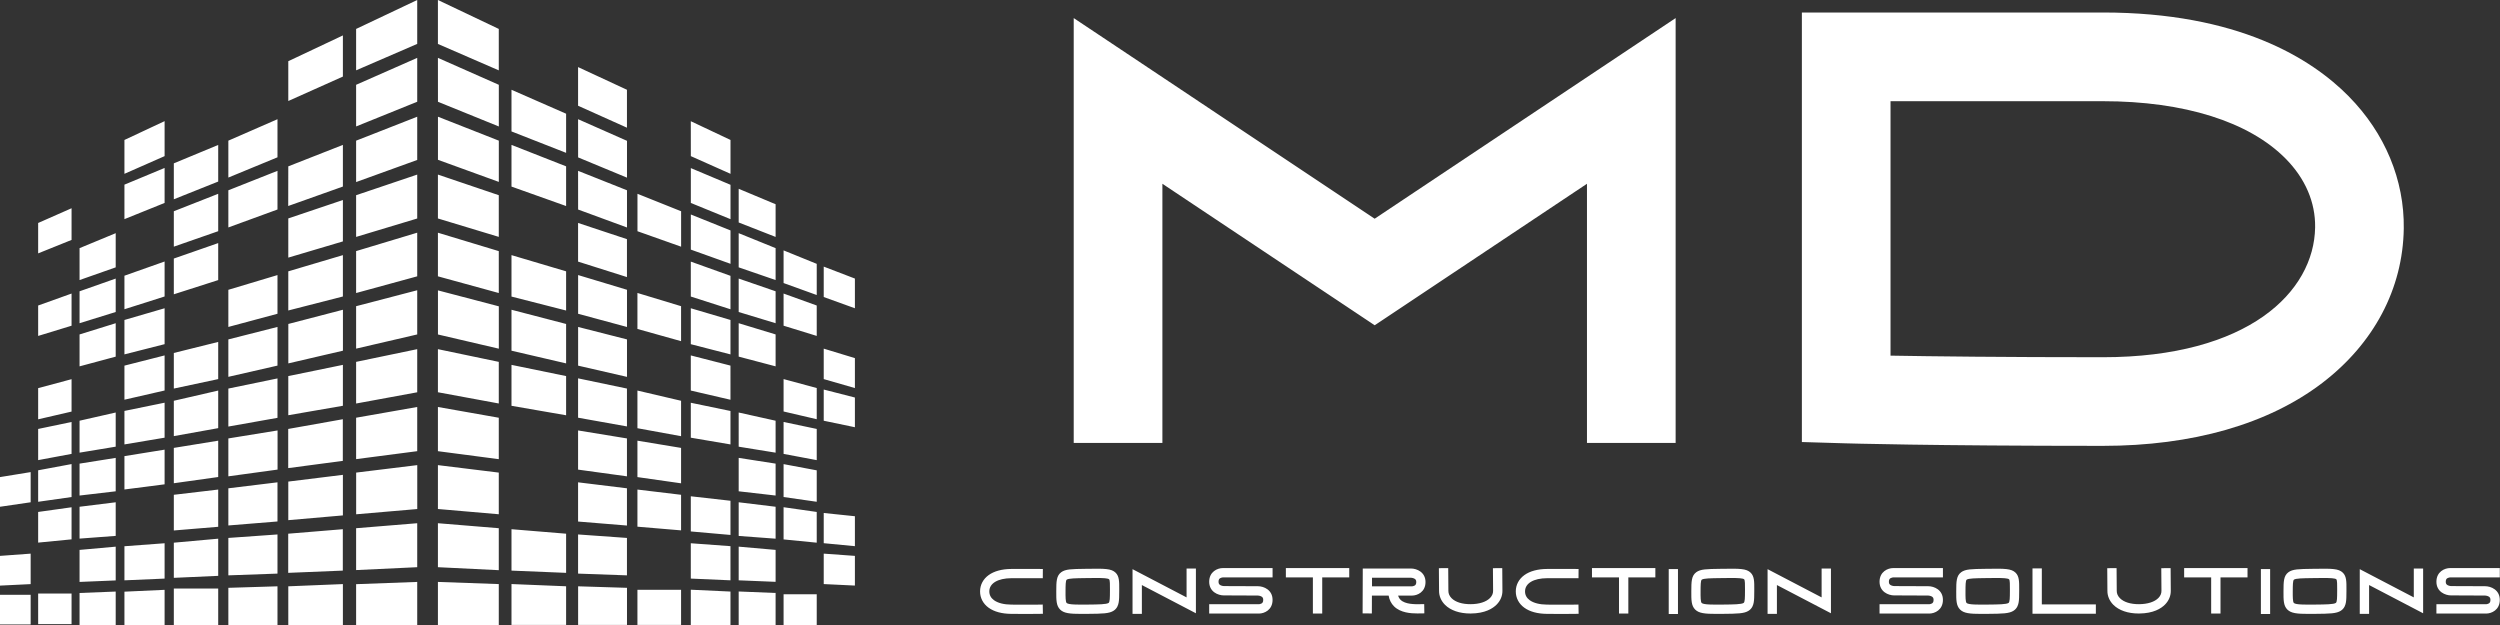
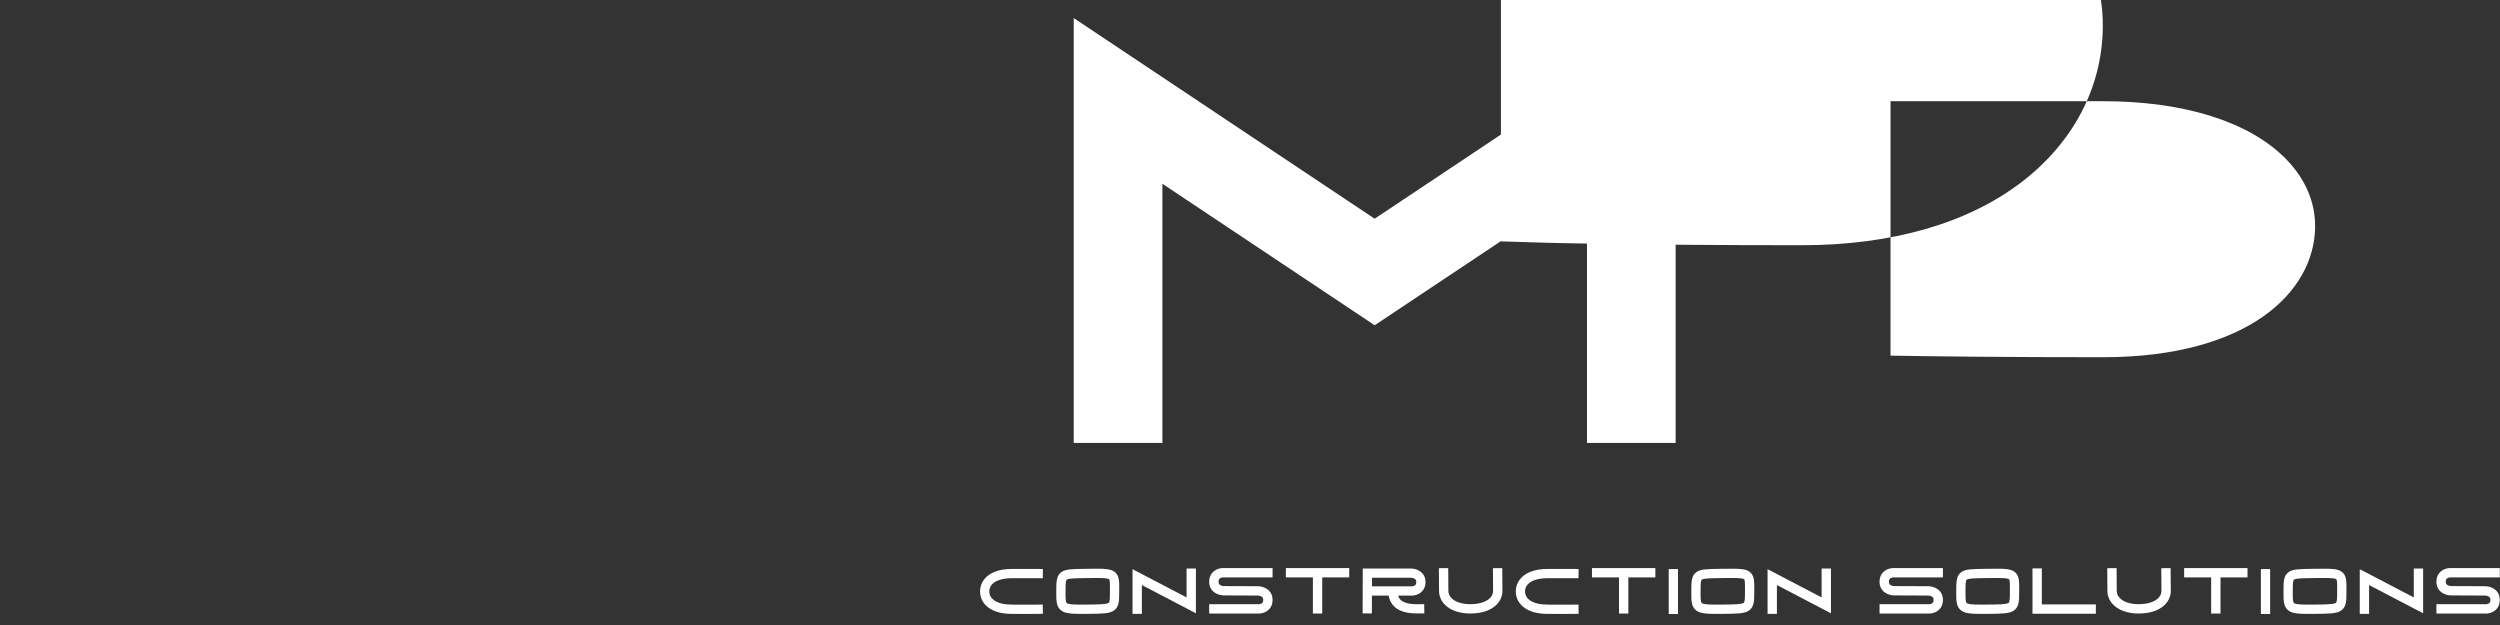
<svg xmlns="http://www.w3.org/2000/svg" width="793.75mm" height="198.451mm" viewBox="0 0 793.75 198.451" id="svg1" xml:space="preserve">
  <rect x="0" y="0" width="793.75" height="198.451" fill="#333333" stroke="none" />
  <defs id="defs1" />
  <g id="layer1" transform="translate(289.719,-46.031)">
    <g transform="matrix(1.982,0,0,1.982,-289.719,46.031)" id="g3">
      <defs id="SvgjsDefs1156" />
      <g id="SvgjsG1157" transform="scale(0.295)" fill="#ffffff">
        <defs id="defs1-6" />
-         <path d="m 94.39,88.7 24.1,-10 v 19.89 l -24.1,9.62 z m -73.67,139 18.14,-4.2 v -17.6 l -18.14,4.87 z m 73.67,-16.7 24.1,-5.14 v -20.19 l -24.1,6 z m 0,-51.19 24.1,-7.72 V 132 l -24.1,8.4 z m 0,128.25 24.1,-2 v -20.22 l -24.1,2.84 z m 0,51.33 h 24.1 V 319.6 H 94.39 Z M 67.57,192.44 89.38,186.89 v -19.5 l -21.81,6.36 z M 43.2,339.38 H 62.83 V 321.23 L 43.2,322 Z M 0,318 16.65,317.19 V 300.64 L 0,301.86 Z m 124,-140.46 26.68,-7.17 v -21 l -26.68,8 z m 0,107.8 26.68,-2.17 V 261.91 L 124,265.16 Z M 156.55,54.85 186.2,41.58 V 19.23 l -29.65,14 z m 0,113.75 29.65,-7.6 v -22.46 l -29.65,8.8 z m 0,56.88 29.65,-5.14 v -22.21 l -29.65,6.09 z M 43.2,292.48 62.83,291 v -18.25 l -19.63,2.43 z m -22.48,2.17 18.14,-1.77 V 275.46 L 20.72,278 Z m 0,44.28 H 38.86 V 322.31 H 20.72 Z M 67.57,265.8 89.38,263 v -18.83 l -21.81,3.52 z m 26.82,-3.39 24.1,-3.38 V 239.3 l -24.1,3.92 z m 62.16,20.05 29.65,-2.58 v -22.03 l -29.65,3.66 z M 43.2,152.08 l 19.63,-6.9 v -18.56 l -19.63,8.13 z m 80.8,160.35 26.68,-0.95 V 290.22 L 124,292.11 Z M 156.51,111.86 186.2,101.3 V 78.68 L 156.55,90.33 Z M 43.2,316 62.83,315.18 V 296.85 L 43.2,298.61 Z M 20.72,182.42 38.86,176.87 V 159.4 l -18.14,6.5 z M 67.57,167.93 89.38,161 v -19 l -21.81,7.72 z m 26.82,145.85 24.1,-1.08 v -20.18 l -24.1,2.17 z M 43.2,175.51 62.83,169.42 v -18.15 l -19.63,6.91 z m 0,70.29 19.63,-3.25 V 224 l -19.63,4.46 z m 80.8,-41.17 26.68,-6.1 v -21 L 124,184.31 Z m 0,27 26.68,-4.74 v -21.4 L 124,211 Z M 20.72,272.48 38.86,269.9 V 252 l -18.14,3.38 z m 22.48,-73.54 19.63,-5.28 v -18.15 l -19.63,6.1 z m 0,70.15 19.63,-2.3 V 248.64 L 43.2,251.76 Z M 124,258.66 150.72,255 V 233.74 L 124,238.08 Z M 67.57,119 89.38,110.2 v -19 l -21.81,9.07 z m 0,98.05 21.81,-5 V 193 l -21.81,5.55 z m 26.82,19.77 24.1,-4.33 v -20.41 l -24.1,5.55 z M 124,339.38 h 26.68 v -21 L 124,319.2 Z m 32.51,-85.19 29.65,-3.92 v -22.62 l -29.65,5.28 z M 124,96.42 l 26.68,-11 V 64.73 L 124,76.38 Z m 32.51,214.65 29.65,-1.22 v -22.48 l -29.65,2.44 z M 193.38,68.66 226.56,55.25 V 31.42 l -33.18,14.63 z m 0,30.2 33.18,-12 V 63.38 l -33.18,13 z m -69.38,24.65 26.68,-9.75 v -21 L 124,103.33 Z M 0,275.18 16.65,272.75 V 256.36 L 0,259.07 Z m 20.72,-25.32 18.14,-3.39 v -17.33 l -18.14,3.79 z m 46.85,65.27 21.81,-0.94 V 295 l -21.81,1.62 z m 0,-220.74 21.81,-9.61 v -19 L 67.57,76 Z m 0,245 h 21.81 v -19.1 l -21.81,1 z m 26.82,-205.45 24.1,-8.4 v -20.31 l -24.1,9.48 z m 62.16,5.95 29.65,-8.8 v -22.48 l -29.65,10 z m 0,199.49 h 29.65 v -22.21 l -29.65,1.21 z M 20.72,137.59 38.86,130.28 v -17.2 l -18.14,8 z m 172.66,-8.94 33.18,-10 V 94.8 L 193.38,106 Z m 0,60.67 33.18,-7.71 v -24 l -33.18,8.66 z m 0,29.8 33.18,-6.1 V 189.6 l -33.18,6.9 z m 0,-60 33.18,-9.07 v -23.7 l -33.18,10 z m 0,-120.93 33.18,-14.35 V 0 l -33.18,15.71 z m 0,211.13 33.18,-4.32 v -24 l -33.18,5.83 z M 0,339.1 H 16.65 V 323 H 0 Z m 67.57,-97.77 21.81,-3.66 v -19 l -21.81,4.47 z m 89,-44 29.65,-6.9 V 168.2 l -29.65,7.72 z m 36.83,81.94 33.18,-2.85 v -23.85 l -33.18,4.06 z m 44.42,-97.64 33.05,7.71 v -23 l -33.05,-8.66 z m 0,-126.36 33.05,13.41 V 46.05 L 237.8,31.42 Z m 76.11,58.51 26.54,9.75 v -20.2 L 313.91,92.77 Z m 0,56.61 26.54,7.17 v -20.2 l -26.54,-8 z m 0,28.16 26.54,6.1 v -20.34 l -26.54,-6.77 z m 0,-113.08 26.54,11 v -20 L 313.91,64.73 Z m 32.23,40.09 23.7,8.4 v -19.25 l -23.7,-9.48 z M 277.75,71.37 307.41,83 V 61.75 l -29.66,-13 z M 237.8,245 l 33.05,4.34 v -22.5 L 237.8,221 Z m 0,-221.14 33.05,14.35 V 15.71 L 237.8,0 Z m 39.95,166.57 29.66,6.9 v -21.41 l -29.66,-7.72 z m 0,-89.11 29.66,10.56 V 90.33 L 277.75,78.68 Z m 0,59.72 29.66,7.58 v -21.28 l -29.66,-8.8 z m 0,59.32 29.66,5.14 v -21.28 l -29.66,-6.09 z m -39.95,-101.73 33.05,10 V 106 L 237.8,94.8 Z m 76.11,-61.21 26.54,11.92 V 48.75 L 313.91,36.43 Z m 0,197.59 26.54,3.65 v -20.58 l -26.54,-4.34 z m 32.23,-76.38 23.7,6.63 v -19 l -23.7,-7.18 z m -32.23,132.85 26.54,0.95 v -20.32 l -26.54,-1.89 z m 32.23,-52.41 23.7,3.38 v -19.23 l -23.7,-3.92 z M 237.8,308 l 33.05,1.62 v -22.79 l -33.05,-2.71 z m 76.11,-24.79 26.54,2.17 v -20.22 l -26.54,-3.25 z m -76.11,-6.81 33.05,2.85 v -22.62 l -33.05,-4.06 z m 108.34,9.6 23.7,2 v -19.32 l -23.7,-2.84 z m -68.39,53.36 h 29.66 v -21 l -29.66,-1.21 z m -84.37,-29.8 33.18,-1.56 v -23.88 l -33.18,2.71 z m 120.53,-82.74 26.54,4.74 V 211 l -26.54,-5.55 z m 32.23,112.54 h 23.7 v -19.1 h -23.7 z m 29,-203.82 21.54,7.72 v -18.13 l -21.54,-8.66 z M 237.8,213 l 33.05,6.1 v -22.6 l -33.05,-6.9 z m -44.42,126.38 h 33.18 V 316 l -33.18,1.22 z m 84.37,-29.53 29.66,1.22 v -21.26 l -29.66,-2.44 z m -39.95,29.53 h 33.05 V 317.17 L 237.8,316 Z m 76.11,-197.32 26.54,8.4 v -20.59 l -26.54,-8.8 z m 32.23,90.47 23.7,4.33 v -19.23 l -23.7,-5.55 z m 29,-147.75 21.54,9.61 V 76 L 375.12,65.82 Z m -137.32,2 33.05,12 v -22.4 l -33.05,-13 z m 76.11,252.57 h 26.54 V 319.2 l -26.54,-0.82 z m 61.21,-229.14 21.54,8.8 v -18.66 l -21.54,-9.07 z m -137.34,39.84 33.05,9.07 v -22.75 l -33.05,-10 z m 163.32,116.74 20.05,2.3 v -17.33 l -20.05,-3.12 z m 0,24.24 20.05,1.49 v -17.34 l -20.05,-2.43 z m -26,-130 21.54,6.91 v -18.16 l -21.54,-7.72 z m 26,-40.22 20.05,7.85 v -17.75 l -20.05,-8.39 z m -26,218.58 h 21.54 v -18.16 l -21.54,-1 z m 26,-96.83 20.05,3.25 V 228.46 L 401.12,224 Z m -26,-55.66 21.54,5.55 v -18.7 l -21.54,-6.36 z m 0,50.78 21.54,3.66 v -18.16 l -21.54,-4.47 z m 72.18,-31.82 16.93,4.87 v -16.26 l -16.93,-5.15 z m 0,22.61 16.93,3.53 v -16.13 l -16.93,-4.34 z m 0,66.5 16.93,1.62 v -16.26 l -16.93,-1.76 z m 0,-150.19 v 16.52 l 16.93,6.1 v -16.13 z m -21.8,101.7 18,3.39 v -16.94 l -18,-3.79 z m -24.38,-77.05 20.05,6.09 v -17.34 l -20.05,-6.91 z m 24.38,100.47 18,2.58 v -17.07 l -18,-3.38 z m 0,69.48 h 18 v -16.66 h -18 z m 0,-162.51 18,5.55 V 165.9 l -18,-6.5 z m 0,-23.16 18,6.5 v -16.93 l -18,-7.31 z m -50.38,58.37 21.54,5 V 198.53 L 375.12,193 Z m 50.38,80.84 18,1.77 V 278 l -18,-2.57 z m 21.8,24.25 16.93,0.81 v -16.12 l -16.93,-1.22 z m -21.8,-93.72 18,4.2 v -16.93 l -18,-4.87 z m -24.38,91.68 20.05,0.82 v -17.34 l -20.05,-1.76 z m -26,-26.54 21.54,1.9 v -18.56 l -21.54,-2.43 z m 26,50.79 h 20.05 V 322 l -20.05,-0.81 z m 0,-194.2 20.05,6.9 v -17.33 l -20.05,-8.13 z m 0,48.48 20.05,5.28 v -17.33 l -20.05,-6.1 z m -26,120.53 21.54,0.94 V 296.58 L 375.12,295 Z" id="path1" />
      </g>
      <g id="SvgjsG1158" transform="matrix(3.025,0,0,3.025,161.9,-50.045)" fill="#ffffff">
-         <path d="M 19.276,28.126 35.214,17.501 v 22.5 H 30.519 V 26.275 L 19.277,33.769 8.035,26.275 V 40.001 H 3.339 v -22.5 z m 51.59,-6.472 c 1.911,1.939 2.944,4.423 2.907,6.994 -0.046,3.183 -1.58,6.087 -4.32,8.178 -2.854,2.178 -6.871,3.329 -11.616,3.329 -9.058,0 -13.616,-0.133 -13.661,-0.135 l -2.277,-0.068 v -22.746 h 15.938 c 7.146,0 11.03,2.418 13.03,4.447 z M 57.837,35.461 c 7.697,0 11.192,-3.455 11.242,-6.879 0.019,-1.323 -0.519,-2.579 -1.556,-3.631 -1.938,-1.966 -5.378,-3.048 -9.686,-3.048 h -11.243 v 13.474 c 2.18,0.038 5.926,0.084 11.243,0.084 z" id="path2" />
+         <path d="M 19.276,28.126 35.214,17.501 v 22.5 H 30.519 V 26.275 L 19.277,33.769 8.035,26.275 V 40.001 H 3.339 v -22.5 m 51.59,-6.472 c 1.911,1.939 2.944,4.423 2.907,6.994 -0.046,3.183 -1.58,6.087 -4.32,8.178 -2.854,2.178 -6.871,3.329 -11.616,3.329 -9.058,0 -13.616,-0.133 -13.661,-0.135 l -2.277,-0.068 v -22.746 h 15.938 c 7.146,0 11.03,2.418 13.03,4.447 z M 57.837,35.461 c 7.697,0 11.192,-3.455 11.242,-6.879 0.019,-1.323 -0.519,-2.579 -1.556,-3.631 -1.938,-1.966 -5.378,-3.048 -9.686,-3.048 h -11.243 v 13.474 c 2.18,0.038 5.926,0.084 11.243,0.084 z" id="path2" />
      </g>
      <g id="SvgjsG1159" transform="matrix(0.637,0,0,0.637,155.936,85.601)" fill="#ffffff">
        <path d="m 17.43,17.65 0.04,2.324 -1.162,0.02 c -0.015,2.54e-4 -1.028,0.017 -3.008,0.017 -1.003,0 -2.255,-0.004 -3.751,-0.017 -2.413,-0.021 -4.343,-0.542 -5.735,-1.549 -1.383,-1.001 -2.145,-2.456 -2.145,-4.099 0,-1.641 0.769,-3.1 2.164,-4.107 1.383,-0.998 3.362,-1.531 5.722,-1.54 4.441,-0.017 6.719,2.734e-4 6.742,4.102e-4 l 1.162,0.009 -0.018,2.325 -1.162,-0.009 c -0.022,-2.54e-4 -2.289,-0.018 -6.714,-3.9e-4 -3.436,0.013 -5.57,1.287 -5.57,3.323 0,0.902 0.398,1.647 1.183,2.215 0.979,0.708 2.498,1.092 4.393,1.108 4.414,0.039 6.676,8.98e-4 6.698,5.07e-4 z M 35.765,9.649 c 0.918,0.91 0.91,2.226 0.899,4.218 -9.18e-4,0.148 -0.002,0.302 -0.002,0.461 -0.004,1.182 -0.008,2.037 -0.132,2.757 -0.106,0.614 -0.35,1.5 -1.244,2.095 -1.132,0.755 -2.823,0.772 -6.528,0.809 -0.579,0.006 -1.112,0.01 -1.605,0.01 -2.935,0 -4.411,-0.155 -5.354,-1.092 -0.982,-0.976 -0.976,-2.413 -0.968,-4.588 0.009,-2.427 0.015,-3.892 1.245,-4.801 1.061,-0.784 2.603,-0.805 5.98,-0.851 l 0.674,-0.009 c 4.209,-0.06 5.951,-0.085 7.035,0.99 z m -1.434,4.205 c 0.006,-1.145 0.013,-2.329 -0.209,-2.549 -0.276,-0.273 -1.512,-0.336 -3.158,-0.336 -0.677,0 -1.424,0.011 -2.202,0.022 l -0.676,0.009 c -2.419,0.032 -4.167,0.056 -4.625,0.394 -0.289,0.213 -0.293,1.474 -0.299,2.935 -0.005,1.356 -0.01,2.637 0.28,2.925 0.455,0.453 2.914,0.428 5.291,0.404 2.73,-0.027 4.703,-0.047 5.258,-0.417 0.327,-0.218 0.331,-1.352 0.337,-2.921 5.27e-4,-0.161 0.001,-0.316 0.002,-0.466 z M 53.599,8.593 h 2.348 v 11.25 l -13.59,-7.098 v 7.256 h -2.348 v -11.25 l 13.59,7.098 V 8.593 Z m 8.479,2.412 c -0.218,0.121 -0.441,0.323 -0.441,0.91 0,0.457 0.148,0.707 0.527,0.891 0.384,0.186 0.812,0.2 0.834,0.2 l 8.533,0.033 c 1.483,0 3.696,0.916 3.696,3.439 0,2.523 -2.056,3.439 -3.439,3.439 h -12.499 v -2.348 h 12.488 c 0.102,-0.004 0.408,-0.042 0.66,-0.182 0.218,-0.121 0.441,-0.323 0.441,-0.91 0,-0.457 -0.148,-0.707 -0.527,-0.891 -0.383,-0.185 -0.81,-0.199 -0.834,-0.2 l -8.528,-0.038 v 0.005 c -1.488,0 -3.7,-0.916 -3.7,-3.439 0,-2.523 2.056,-3.439 3.439,-3.439 h 12.499 V 10.823 h -12.488 c -0.102,0.004 -0.408,0.042 -0.66,0.182 z M 78.569,8.475 h 15.938 v 2.348 h -6.795 v 9.093 H 85.364 V 10.823 H 78.57 V 8.475 Z m 33.628,9.082 1.162,-0.017 0.035,2.324 -1.162,0.017 c -0.181,0.003 -0.385,0.006 -0.609,0.006 -1.614,0 -4.203,-0.16 -5.838,-1.771 -0.728,-0.717 -1.187,-1.629 -1.37,-2.72 H 100.21 l -0.017,4.49 -2.325,-0.009 0.037,-10.127 v -1.163 h 0.004 v -0.004 l 1.161,0.004 H 110.023 c 1.473,0 3.664,0.907 3.664,3.405 0,2.498 -2.036,3.405 -3.405,3.405 h -3.483 c 0.125,0.425 0.328,0.779 0.617,1.064 1.169,1.151 3.608,1.115 4.78,1.097 z m -11.966,-4.486 10.041,-2e-5 c 0.101,-0.004 0.404,-0.042 0.654,-0.18 0.216,-0.12 0.437,-0.32 0.437,-0.901 0,-0.467 -0.158,-0.72 -0.564,-0.902 -0.369,-0.165 -0.772,-0.179 -0.775,-0.179 h -9.792 v 2.161 z m 32.756,-4.584 0.042,5.7 c 0.017,1.261 -0.492,2.486 -1.433,3.448 -0.998,1.02 -2.941,2.242 -6.527,2.268 -0.035,2.54e-4 -0.07,3.91e-4 -0.104,3.91e-4 -2.715,0 -4.982,-0.78 -6.393,-2.201 -0.97,-0.977 -1.495,-2.222 -1.48,-3.506 l -0.042,-5.692 2.348,-0.017 0.042,5.717 -1.3e-4,0.013 c -0.01,0.662 0.267,1.296 0.799,1.832 0.98,0.987 2.689,1.522 4.814,1.507 2.168,-0.016 3.896,-0.571 4.866,-1.563 0.509,-0.52 0.773,-1.135 0.764,-1.776 v -0.008 l -0.042,-5.704 z m 19.163,9.163 0.04,2.324 -1.162,0.02 c -0.015,2.54e-4 -1.028,0.017 -3.008,0.017 -1.003,0 -2.255,-0.004 -3.751,-0.017 -2.413,-0.021 -4.343,-0.542 -5.735,-1.549 -1.383,-1.001 -2.145,-2.456 -2.145,-4.099 0,-1.641 0.769,-3.1 2.164,-4.107 1.383,-0.998 3.362,-1.531 5.722,-1.54 4.441,-0.017 6.719,2.734e-4 6.742,4.102e-4 l 1.162,0.009 -0.018,2.325 -1.162,-0.009 c -0.022,-2.54e-4 -2.289,-0.018 -6.714,-3.9e-4 -3.436,0.013 -5.57,1.287 -5.57,3.323 0,0.902 0.398,1.647 1.183,2.215 0.979,0.708 2.498,1.092 4.393,1.108 4.414,0.039 6.676,8.98e-4 6.698,5.07e-4 z m 3.399,-9.175 h 15.938 v 2.348 h -6.795 v 9.093 h -2.348 v -9.093 h -6.795 V 8.475 Z m 21.625,11.55 h -2.325 v -11.295 h 2.325 z M 195.465,9.649 c 0.918,0.91 0.91,2.226 0.899,4.218 -9.2e-4,0.148 -0.002,0.302 -0.002,0.461 -0.004,1.182 -0.008,2.037 -0.132,2.757 -0.106,0.614 -0.35,1.5 -1.244,2.095 -1.132,0.755 -2.823,0.772 -6.528,0.809 -0.579,0.006 -1.112,0.01 -1.605,0.01 -2.935,0 -4.411,-0.155 -5.354,-1.092 -0.982,-0.976 -0.976,-2.413 -0.968,-4.588 0.009,-2.427 0.015,-3.892 1.245,-4.801 1.061,-0.784 2.603,-0.805 5.98,-0.851 l 0.674,-0.009 c 4.209,-0.06 5.951,-0.085 7.035,0.99 z m -1.434,4.205 c 0.007,-1.145 0.013,-2.329 -0.209,-2.549 -0.276,-0.273 -1.512,-0.336 -3.158,-0.336 -0.677,0 -1.424,0.011 -2.202,0.022 l -0.676,0.009 c -2.419,0.032 -4.167,0.056 -4.625,0.394 -0.289,0.213 -0.293,1.474 -0.299,2.935 -0.005,1.356 -0.01,2.637 0.28,2.925 0.455,0.453 2.914,0.428 5.291,0.404 2.73,-0.027 4.703,-0.047 5.258,-0.417 0.327,-0.218 0.331,-1.352 0.337,-2.921 5.3e-4,-0.161 10e-4,-0.316 0.002,-0.466 z M 213.299,8.593 h 2.348 v 11.25 l -13.59,-7.098 v 7.256 h -2.348 v -11.25 l 13.59,7.098 V 8.593 Z m 17.359,2.412 c -0.218,0.121 -0.441,0.323 -0.441,0.91 0,0.457 0.148,0.707 0.527,0.891 0.384,0.186 0.812,0.2 0.834,0.2 l 8.533,0.033 c 1.483,0 3.696,0.916 3.696,3.439 0,2.523 -2.056,3.439 -3.439,3.439 h -12.499 v -2.348 h 12.488 c 0.102,-0.004 0.408,-0.042 0.66,-0.182 0.218,-0.121 0.441,-0.323 0.441,-0.91 0,-0.457 -0.148,-0.707 -0.527,-0.891 -0.383,-0.185 -0.81,-0.199 -0.834,-0.2 l -8.528,-0.038 v 0.005 c -1.488,0 -3.7,-0.916 -3.7,-3.439 0,-2.523 2.056,-3.439 3.439,-3.439 h 12.499 V 10.823 h -12.488 c -0.102,0.004 -0.408,0.042 -0.66,0.182 z M 262.085,9.649 c 0.918,0.91 0.91,2.226 0.899,4.218 -9.2e-4,0.148 -0.002,0.302 -0.002,0.461 -0.004,1.182 -0.008,2.037 -0.132,2.757 -0.106,0.614 -0.35,1.5 -1.244,2.095 -1.132,0.755 -2.823,0.772 -6.528,0.809 -0.579,0.006 -1.112,0.01 -1.605,0.01 -2.935,0 -4.411,-0.155 -5.354,-1.092 -0.982,-0.976 -0.976,-2.413 -0.968,-4.588 0.009,-2.427 0.015,-3.892 1.245,-4.801 1.061,-0.784 2.603,-0.805 5.98,-0.851 l 0.674,-0.009 c 4.209,-0.06 5.951,-0.085 7.035,0.99 z m -1.434,4.205 c 0.007,-1.145 0.013,-2.329 -0.209,-2.549 -0.276,-0.273 -1.512,-0.336 -3.158,-0.336 -0.677,0 -1.424,0.011 -2.202,0.022 l -0.676,0.009 c -2.419,0.032 -4.167,0.056 -4.625,0.394 -0.289,0.213 -0.293,1.474 -0.299,2.935 -0.005,1.356 -0.01,2.637 0.28,2.925 0.455,0.453 2.914,0.428 5.291,0.404 2.73,-0.027 4.703,-0.047 5.258,-0.417 0.327,-0.218 0.331,-1.352 0.337,-2.921 5.3e-4,-0.161 0.001,-0.316 0.002,-0.466 z m 8.026,3.765 h 13.59 v 2.348 H 266.329 V 8.56 h 2.348 v 9.06 z m 32.39,-9.132 0.042,5.7 c 0.017,1.261 -0.492,2.486 -1.433,3.448 -0.998,1.02 -2.941,2.242 -6.527,2.268 -0.035,2.54e-4 -0.07,3.91e-4 -0.104,3.91e-4 -2.715,0 -4.982,-0.78 -6.393,-2.201 -0.97,-0.977 -1.495,-2.222 -1.48,-3.506 l -0.042,-5.692 2.348,-0.017 0.042,5.717 -1.3e-4,0.013 c -0.01,0.662 0.267,1.296 0.799,1.832 0.98,0.987 2.689,1.522 4.814,1.507 2.168,-0.016 3.896,-0.571 4.866,-1.563 0.509,-0.52 0.773,-1.135 0.764,-1.776 v -0.008 l -0.042,-5.704 z m 3.402,-0.012 h 15.938 v 2.348 h -6.795 v 9.093 h -2.348 v -9.093 h -6.795 V 8.475 Z m 21.625,11.55 h -2.325 v -11.295 h 2.325 z M 344.385,9.649 c 0.918,0.91 0.91,2.226 0.899,4.218 -9.2e-4,0.148 -0.002,0.302 -0.002,0.461 -0.004,1.182 -0.008,2.037 -0.132,2.757 -0.106,0.614 -0.35,1.5 -1.244,2.095 -1.132,0.755 -2.823,0.772 -6.528,0.809 -0.579,0.006 -1.112,0.01 -1.605,0.01 -2.935,0 -4.411,-0.155 -5.354,-1.092 -0.982,-0.976 -0.976,-2.413 -0.968,-4.588 0.009,-2.427 0.015,-3.892 1.245,-4.801 1.061,-0.784 2.603,-0.805 5.98,-0.851 l 0.674,-0.009 c 4.209,-0.06 5.951,-0.085 7.035,0.99 z m -1.434,4.205 c 0.007,-1.145 0.013,-2.329 -0.209,-2.549 -0.276,-0.273 -1.512,-0.336 -3.158,-0.336 -0.677,0 -1.424,0.011 -2.202,0.022 l -0.676,0.009 c -2.419,0.032 -4.167,0.056 -4.625,0.394 -0.289,0.213 -0.293,1.474 -0.299,2.935 -0.005,1.356 -0.01,2.637 0.28,2.925 0.455,0.453 2.914,0.428 5.291,0.404 2.73,-0.027 4.703,-0.047 5.258,-0.417 0.327,-0.218 0.331,-1.352 0.337,-2.921 5.3e-4,-0.161 10e-4,-0.316 0.002,-0.466 z M 362.219,8.593 h 2.348 v 11.25 l -13.59,-7.098 v 7.256 h -2.348 v -11.25 l 13.59,7.098 V 8.593 Z m 8.479,2.412 c -0.218,0.121 -0.441,0.323 -0.441,0.91 0,0.457 0.148,0.707 0.527,0.891 0.384,0.186 0.812,0.2 0.834,0.2 l 8.533,0.033 c 1.483,0 3.696,0.916 3.696,3.439 0,2.523 -2.056,3.439 -3.439,3.439 h -12.499 v -2.348 h 12.488 c 0.102,-0.004 0.408,-0.042 0.66,-0.182 0.218,-0.121 0.441,-0.323 0.441,-0.91 0,-0.457 -0.148,-0.707 -0.527,-0.891 -0.383,-0.185 -0.81,-0.199 -0.834,-0.2 l -8.528,-0.038 v 0.005 c -1.488,0 -3.7,-0.916 -3.7,-3.439 0,-2.523 2.056,-3.439 3.439,-3.439 h 12.499 V 10.823 h -12.488 c -0.102,0.004 -0.408,0.042 -0.66,0.182 z" id="path3" />
      </g>
    </g>
  </g>
</svg>